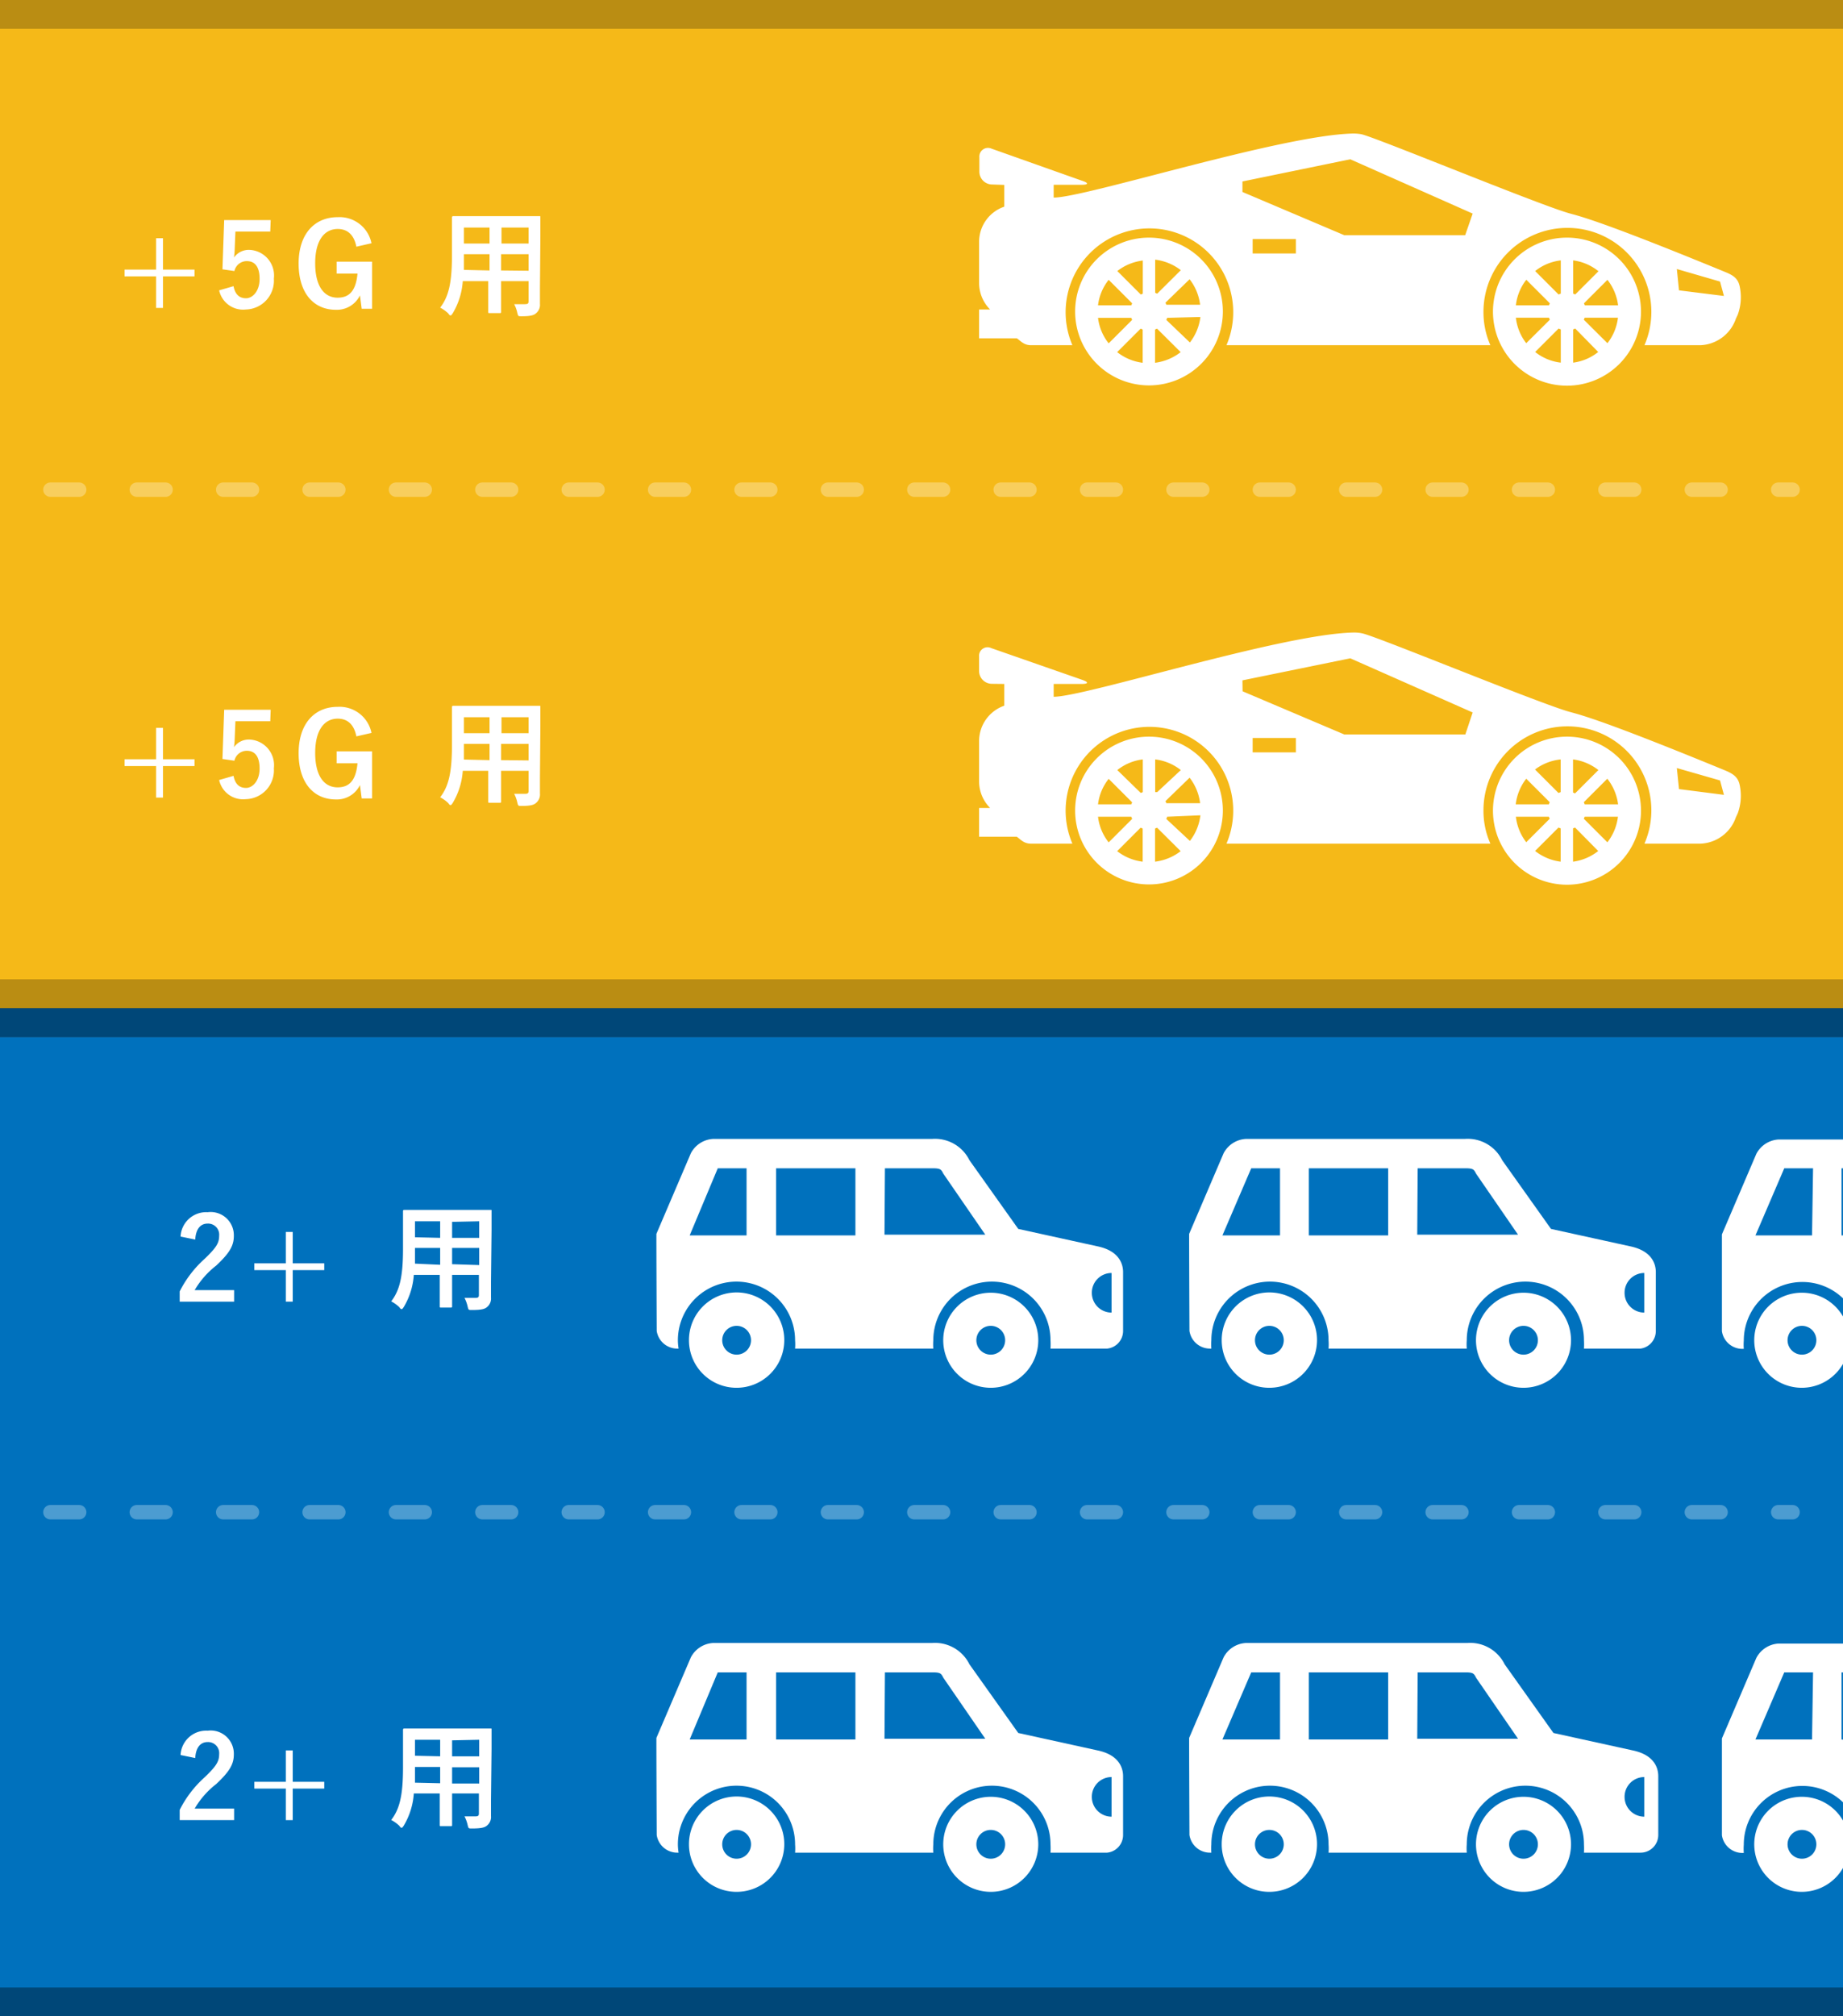
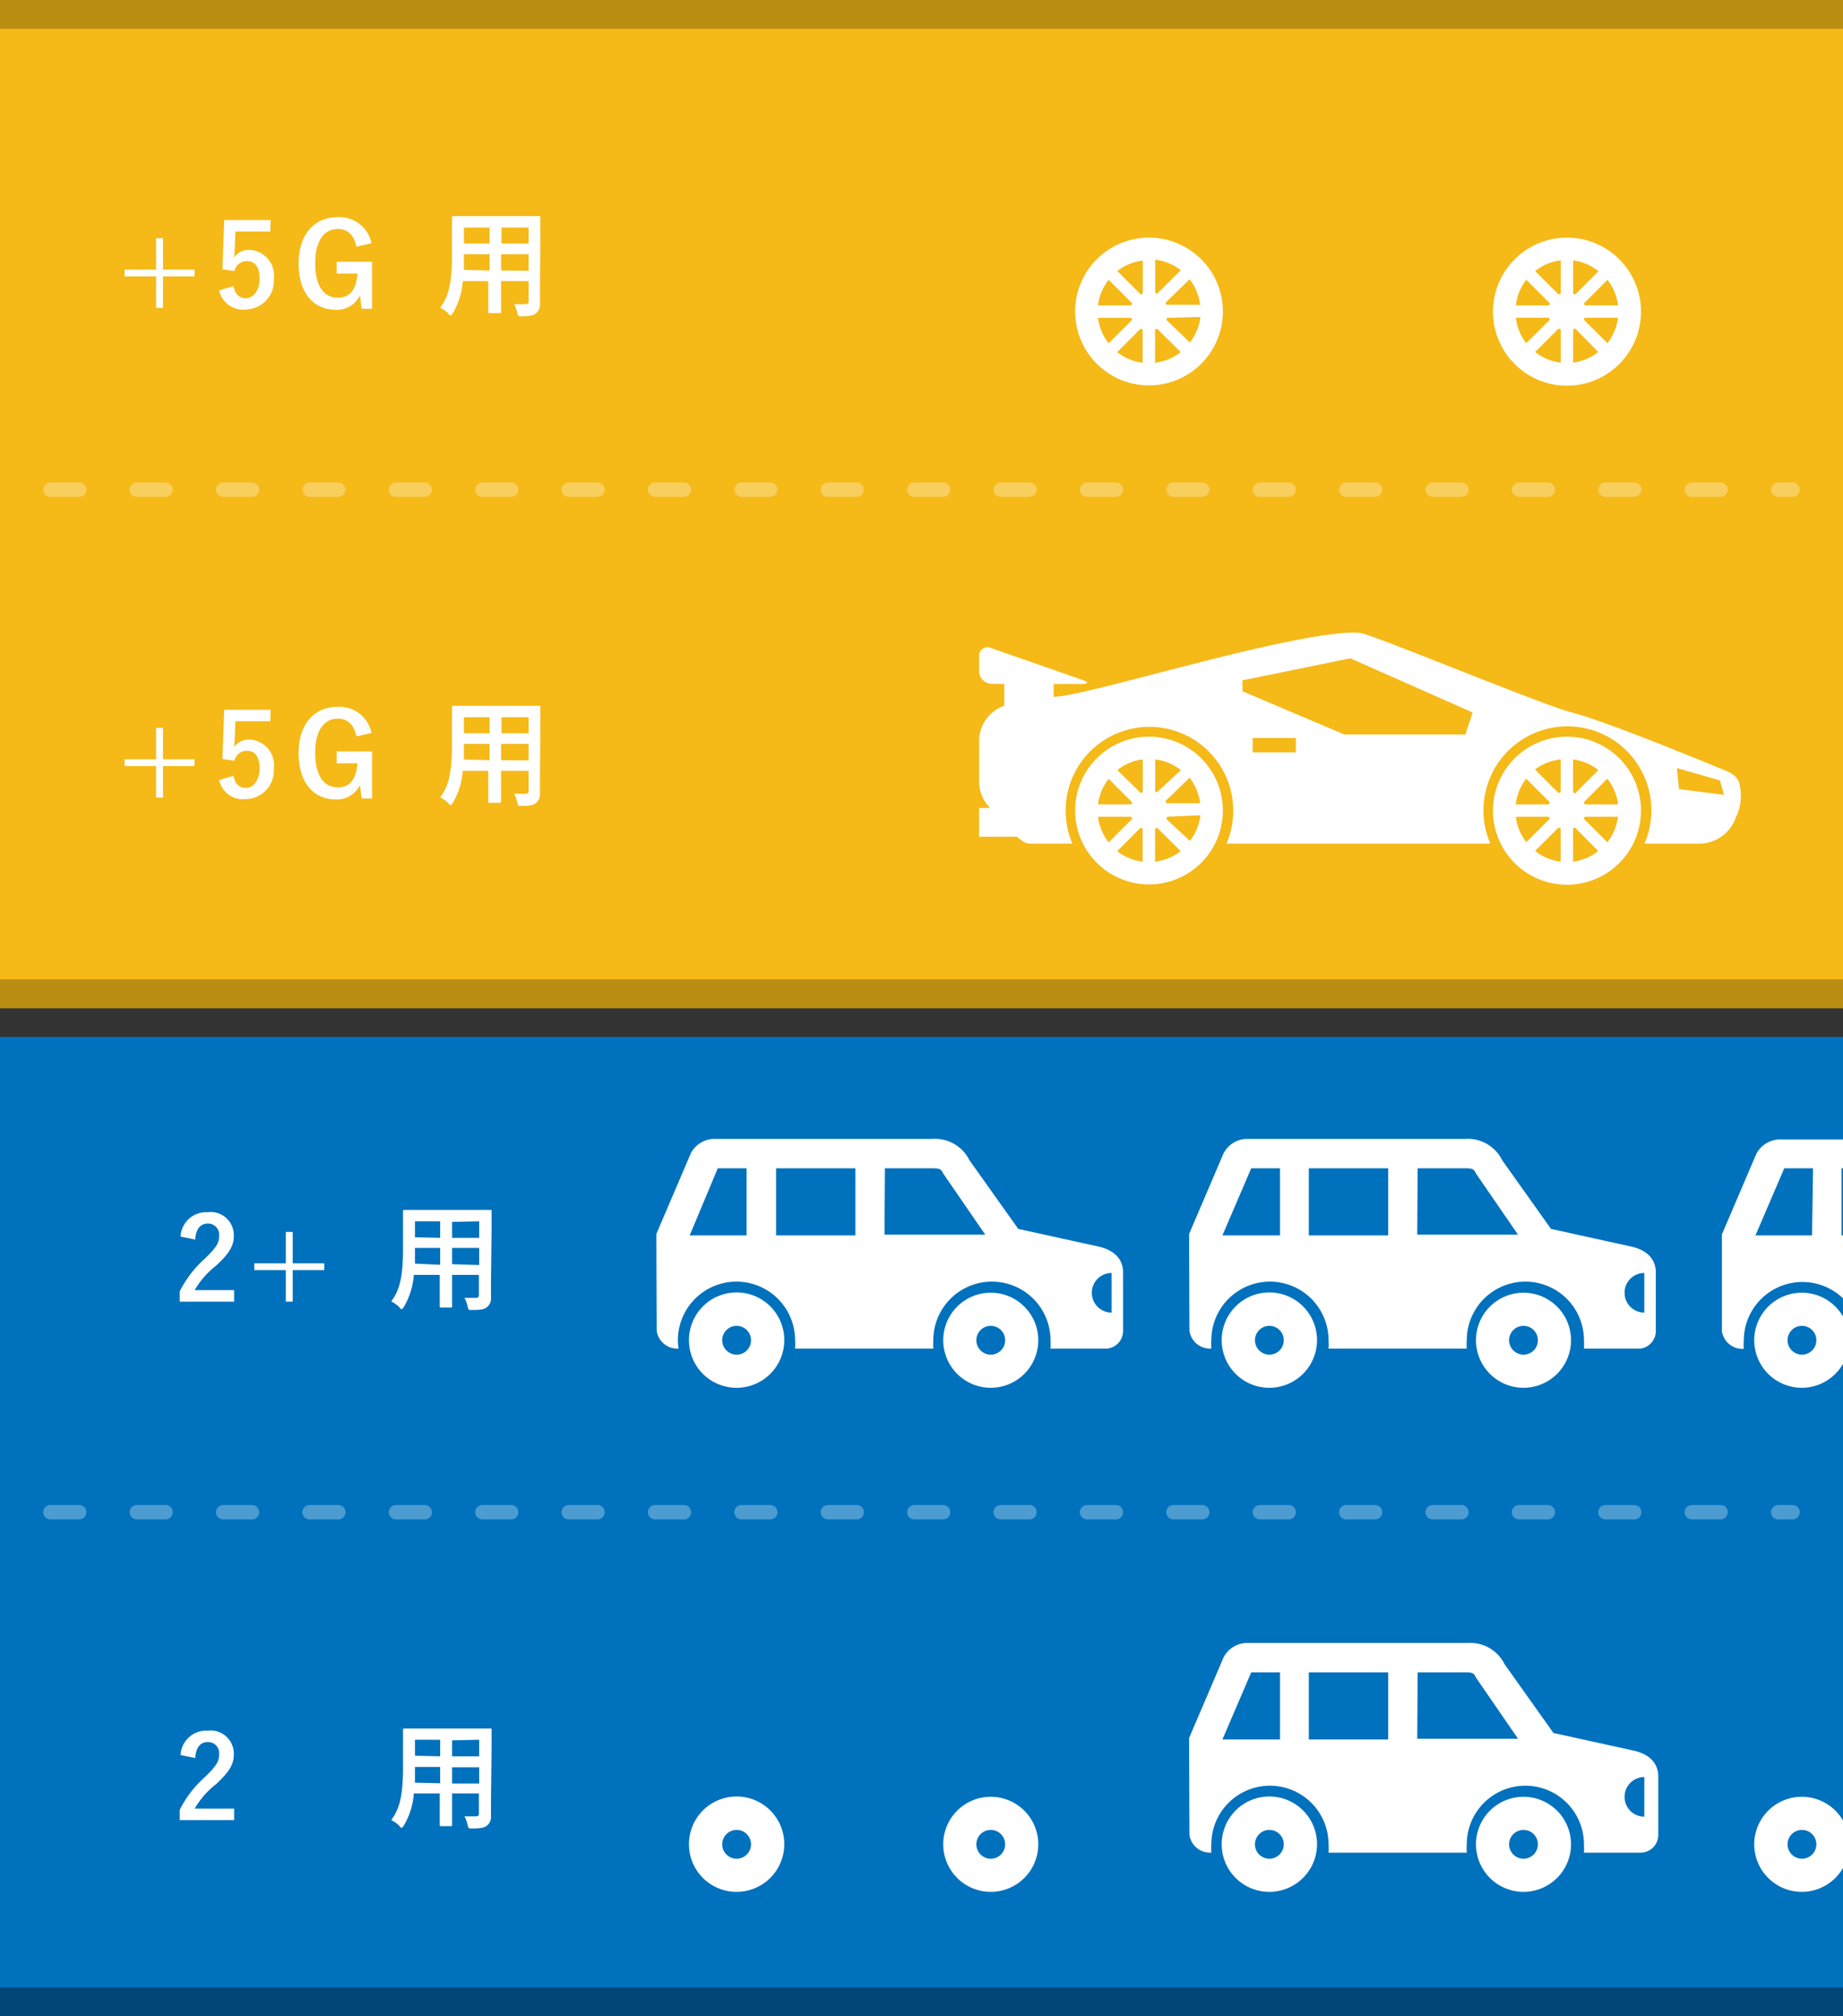
<svg xmlns="http://www.w3.org/2000/svg" viewBox="0 0 128 140">
  <rect x="0" y="0" width="128" height="140" fill="#333333" stroke="none" />
  <defs>
    <style>.cls-1{fill:#0071bd;}.cls-2{fill:#f5b918;}.cls-3{fill:#004778;}.cls-4{fill:#ba8d13;}.cls-5{fill:#fff;}.cls-6,.cls-7,.cls-8{fill:none;}.cls-6{stroke:#f8ce5d;}.cls-6,.cls-7{stroke-linecap:round;stroke-linejoin:round;stroke-dasharray:2 4;}.cls-7{stroke:#4c9cd1;}</style>
  </defs>
  <g id="レイヤー_2" data-name="レイヤー 2">
    <g id="レイヤー_1-2" data-name="レイヤー 1">
      <rect class="cls-1" y="72" width="128" height="68" />
      <rect class="cls-2" width="128" height="70" />
-       <rect class="cls-3" y="70" width="128" height="2" />
      <rect class="cls-4" y="68" width="128" height="2" />
      <rect class="cls-4" width="128" height="2" />
      <rect class="cls-3" y="138" width="128" height="2" />
      <path class="cls-5" d="M11.32,18.72h2.19v.47H11.32v2.19h-.48V19.19H8.65v-.47h2.19V16.54h.48Z" />
      <path class="cls-5" d="M18.77,16.08H16.35l-.05,1.23a5.25,5.25,0,0,1-.05.57,1.26,1.26,0,0,1,1.05-.53,1.78,1.78,0,0,1,1.72,2,2,2,0,0,1-1.95,2.14,1.7,1.7,0,0,1-1.85-1.33l1-.29c.11.59.42.84.87.84s.94-.49.94-1.34-.33-1.24-.89-1.24a.88.88,0,0,0-.86.69l-.83-.12.12-3.42h3.23Z" />
      <path class="cls-5" d="M24.75,17.13c-.15-.78-.58-1.23-1.29-1.23-.94,0-1.57.8-1.57,2.38s.61,2.39,1.56,2.39S24.73,20,24.83,19H23.38v-.83h2.46v3.27h-.72L25,20.51a1.78,1.78,0,0,1-1.67,1c-1.54,0-2.59-1.15-2.59-3.21s1.11-3.22,2.71-3.22a2.26,2.26,0,0,1,2.35,1.81Z" />
      <path class="cls-5" d="M37.5,20c0,.37,0,.78,0,1.1a.75.75,0,0,1-.27.65c-.15.14-.39.21-1,.21-.25,0-.24,0-.3-.23a2.38,2.38,0,0,0-.22-.61c.32,0,.48,0,.74,0s.26-.08.26-.26V19.52H34.8v.95c0,.78,0,1.14,0,1.19s0,.08-.08.08H34c-.08,0-.09,0-.09-.08s0-.41,0-1.19v-.95H32.14a5,5,0,0,1-.69,2.22c-.07.11-.11.16-.15.16s-.08,0-.16-.13a2.45,2.45,0,0,0-.57-.41c.58-.75.82-1.7.82-3.63V16.42c0-.83,0-1.26,0-1.31s0-.1.09-.1.33,0,1.1,0h3.75c.78,0,1,0,1.11,0s.09,0,.09.1,0,.48,0,1.31ZM34,18.78V17.65H32.22v.09c0,.38,0,.73,0,1Zm0-1.87V15.8H32.22v1.11Zm.83-1.11v1.11h1.88V15.8Zm1.88,3V17.65H34.8v1.13Z" />
      <path class="cls-5" d="M11.32,52.72h2.19v.47H11.32v2.19h-.48V53.19H8.65v-.47h2.19V50.54h.48Z" />
      <path class="cls-5" d="M18.77,50.08H16.35l-.05,1.23a5.25,5.25,0,0,1-.05.57,1.26,1.26,0,0,1,1.05-.53,1.78,1.78,0,0,1,1.72,2,2,2,0,0,1-1.95,2.14,1.7,1.7,0,0,1-1.85-1.33l1-.29c.11.59.42.84.87.84s.94-.49.94-1.34-.33-1.24-.89-1.24a.88.88,0,0,0-.86.69l-.83-.12.12-3.42h3.23Z" />
      <path class="cls-5" d="M24.75,51.13c-.15-.78-.58-1.23-1.29-1.23-.94,0-1.57.8-1.57,2.38s.61,2.39,1.56,2.39S24.73,54,24.83,53H23.38v-.83h2.46v3.27h-.72L25,54.51a1.78,1.78,0,0,1-1.67,1c-1.54,0-2.59-1.15-2.59-3.21s1.11-3.22,2.71-3.22a2.26,2.26,0,0,1,2.35,1.81Z" />
      <path class="cls-5" d="M37.5,54c0,.37,0,.78,0,1.1a.75.75,0,0,1-.27.65c-.15.14-.39.21-1,.21-.25,0-.24,0-.3-.23a2.38,2.38,0,0,0-.22-.61c.32,0,.48,0,.74,0s.26-.08.26-.26V53.52H34.8v.95c0,.78,0,1.14,0,1.19s0,.08-.08.08H34c-.08,0-.09,0-.09-.08s0-.41,0-1.19v-.95H32.14a5,5,0,0,1-.69,2.22c-.07.11-.11.16-.15.16s-.08,0-.16-.13a2.45,2.45,0,0,0-.57-.41c.58-.75.82-1.7.82-3.63V50.42c0-.83,0-1.26,0-1.31s0-.1.09-.1.33,0,1.1,0h3.75c.78,0,1,0,1.11,0s.09,0,.09.1,0,.48,0,1.31ZM34,52.78V51.65H32.22v.09c0,.38,0,.73,0,1Zm0-1.87V49.8H32.22v1.11Zm.83-1.11v1.11h1.88V49.8Zm1.88,3V51.65H34.8v1.13Z" />
      <path class="cls-5" d="M12.54,85.86a1.78,1.78,0,0,1,1.88-1.69,1.61,1.61,0,0,1,1.82,1.65c0,.68-.3,1.19-1.23,2.06a5.94,5.94,0,0,0-1.49,1.7h2.74v.8H12.48v-.71a7.65,7.65,0,0,1,1.74-2.27c.8-.77,1-1.09,1-1.59a.77.77,0,0,0-.8-.85c-.5,0-.82.38-.86,1.11Z" />
      <path class="cls-5" d="M20.33,87.72h2.19v.47H20.33v2.19h-.48V88.19H17.66v-.47h2.19V85.54h.48Z" />
      <path class="cls-5" d="M34.1,89c0,.37,0,.78,0,1.1a.75.75,0,0,1-.27.65c-.15.14-.39.21-1.05.21-.25,0-.24,0-.3-.23a2.38,2.38,0,0,0-.22-.61c.32,0,.48,0,.74,0s.26-.08.26-.26V88.52H31.4v1c0,.78,0,1.14,0,1.19s0,.08-.08.08h-.69c-.08,0-.09,0-.09-.08s0-.41,0-1.19v-1H28.74a5,5,0,0,1-.69,2.22c-.07.11-.11.16-.15.16s-.08,0-.16-.13a2.45,2.45,0,0,0-.57-.41c.58-.75.82-1.7.82-3.63V85.42c0-.83,0-1.26,0-1.31s0-.1.1-.1.33,0,1.1,0h3.75c.78,0,1,0,1.11,0s.09,0,.09.1,0,.48,0,1.31Zm-3.53-1.18V86.65H28.82v.09c0,.38,0,.73,0,1Zm0-1.87V84.8H28.82v1.11Zm.83-1.11v1.11h1.88V84.8Zm1.88,3V86.65H31.4v1.13Z" />
      <path class="cls-5" d="M12.54,121.86a1.78,1.78,0,0,1,1.88-1.69,1.61,1.61,0,0,1,1.82,1.65c0,.68-.3,1.19-1.23,2.06a5.94,5.94,0,0,0-1.49,1.7h2.74v.8H12.48v-.71a7.65,7.65,0,0,1,1.74-2.27c.8-.77,1-1.09,1-1.59a.77.77,0,0,0-.8-.85c-.5,0-.82.38-.86,1.11Z" />
-       <path class="cls-5" d="M20.33,123.72h2.19v.47H20.33v2.19h-.48v-2.19H17.66v-.47h2.19v-2.18h.48Z" />
      <path class="cls-5" d="M34.1,125c0,.37,0,.78,0,1.1a.75.75,0,0,1-.27.65c-.15.14-.39.21-1.05.21-.25,0-.24,0-.3-.23a2.38,2.38,0,0,0-.22-.61c.32,0,.48,0,.74,0s.26-.08.26-.26v-1.33H31.4v1c0,.78,0,1.14,0,1.19s0,.08-.08.08h-.69c-.08,0-.09,0-.09-.08s0-.41,0-1.19v-1H28.74a5,5,0,0,1-.69,2.22c-.07.11-.11.16-.15.16s-.08,0-.16-.13a2.45,2.45,0,0,0-.57-.41c.58-.75.82-1.7.82-3.63v-1.31c0-.83,0-1.26,0-1.31s0-.1.1-.1.33,0,1.1,0h3.75c.78,0,1,0,1.11,0s.09,0,.09.1,0,.48,0,1.31Zm-3.53-1.18v-1.13H28.82v.09c0,.38,0,.73,0,1Zm0-1.87V120.8H28.82v1.11Zm.83-1.11v1.11h1.88V120.8Zm1.88,3v-1.13H31.4v1.13Z" />
      <path class="cls-5" d="M102.51,93.06a3.3,3.3,0,1,1,3.3,3.3A3.3,3.3,0,0,1,102.51,93.06Zm2.3,0a1,1,0,1,0,1-1A1,1,0,0,0,104.81,93.06Z" />
      <path class="cls-5" d="M84.85,93.06a3.31,3.31,0,1,1,3.3,3.3A3.3,3.3,0,0,1,84.85,93.06Zm2.31,0a1,1,0,1,0,1-1A1,1,0,0,0,87.16,93.06Z" />
      <path class="cls-5" d="M82.61,92.41a1.44,1.44,0,0,0,1.45,1.23h.07a3.68,3.68,0,0,1,0-.58,4.07,4.07,0,1,1,8.14,0,3.69,3.69,0,0,1,0,.58h9.6a3.69,3.69,0,0,1,0-.58,4.07,4.07,0,1,1,8.14,0,5.46,5.46,0,0,1,0,.58h3.93A1.23,1.23,0,0,0,115,92.41V88.33c0-.6-.3-1.48-1.77-1.79l-5.51-1.21-3.39-4.77a2.67,2.67,0,0,0-2.59-1.48H86.54a1.86,1.86,0,0,0-1.56,1l-2.39,5.59C82.58,85.76,82.61,92.41,82.61,92.41Zm30.22-2.64a1.37,1.37,0,0,1,1.37-1.38v2.75A1.37,1.37,0,0,1,112.83,89.77ZM98.46,81.12h3.28c.58,0,.62.07.78.38l0,0,2.91,4.23h-7Zm-7.56,0h5.51v4.66H90.9Zm-6,4.66,2-4.66h2v4.66Z" />
      <path class="cls-5" d="M102.51,128.06a3.3,3.3,0,1,1,3.3,3.3A3.3,3.3,0,0,1,102.51,128.06Zm2.3,0a1,1,0,1,0,1-1A1,1,0,0,0,104.81,128.06Z" />
      <path class="cls-5" d="M84.85,128.06a3.31,3.31,0,1,1,3.3,3.3A3.3,3.3,0,0,1,84.85,128.06Zm2.31,0a1,1,0,1,0,1-1A1,1,0,0,0,87.16,128.06Z" />
      <path class="cls-5" d="M82.61,127.41a1.44,1.44,0,0,0,1.45,1.23h.07a3.68,3.68,0,0,1,0-.58,4.07,4.07,0,1,1,8.14,0,3.69,3.69,0,0,1,0,.58h9.6a3.69,3.69,0,0,1,0-.58,4.07,4.07,0,1,1,8.14,0,5.46,5.46,0,0,1,0,.58h3.93a1.23,1.23,0,0,0,1.23-1.23v-4.08c0-.6-.3-1.48-1.77-1.79l-5.51-1.21-3.39-4.77a2.67,2.67,0,0,0-2.59-1.48H86.54a1.86,1.86,0,0,0-1.56,1l-2.39,5.59C82.58,120.76,82.61,127.41,82.61,127.41Zm30.22-2.64a1.37,1.37,0,0,1,1.37-1.38v2.75A1.37,1.37,0,0,1,112.83,124.77Zm-14.37-8.65h3.28c.58,0,.62.07.78.38l0,0,2.91,4.23h-7Zm-7.56,0h5.51v4.66H90.9Zm-6,4.66,2-4.66h2v4.66Z" />
      <path class="cls-5" d="M65.51,93.06a3.3,3.3,0,1,1,3.3,3.3A3.3,3.3,0,0,1,65.51,93.06Zm2.3,0a1,1,0,1,0,1-1A1,1,0,0,0,67.81,93.06Z" />
      <path class="cls-5" d="M47.85,93.06a3.31,3.31,0,1,1,3.3,3.3A3.3,3.3,0,0,1,47.85,93.06Zm2.31,0a1,1,0,1,0,1-1A1,1,0,0,0,50.16,93.06Z" />
      <path class="cls-5" d="M45.61,92.41a1.44,1.44,0,0,0,1.45,1.23h.07a3.68,3.68,0,0,1-.05-.58,4.07,4.07,0,0,1,8.14,0,3.69,3.69,0,0,1,0,.58h9.6a3.69,3.69,0,0,1,0-.58,4.07,4.07,0,1,1,8.14,0,5.46,5.46,0,0,1,0,.58h3.93A1.23,1.23,0,0,0,78,92.41V88.33c0-.6-.3-1.48-1.77-1.79l-5.51-1.21-3.39-4.77a2.67,2.67,0,0,0-2.59-1.48H49.54a1.86,1.86,0,0,0-1.56,1l-2.39,5.59C45.58,85.76,45.61,92.41,45.61,92.41Zm30.22-2.64a1.37,1.37,0,0,1,1.37-1.38v2.75A1.37,1.37,0,0,1,75.83,89.77ZM61.46,81.12h3.28c.58,0,.62.07.78.38l0,0,2.91,4.23h-7Zm-7.56,0h5.51v4.66H53.9Zm-6,4.66,1.95-4.66h2v4.66Z" />
      <path class="cls-5" d="M65.51,128.06a3.3,3.3,0,1,1,3.3,3.3A3.3,3.3,0,0,1,65.51,128.06Zm2.3,0a1,1,0,1,0,1-1A1,1,0,0,0,67.81,128.06Z" />
      <path class="cls-5" d="M47.85,128.06a3.31,3.31,0,1,1,3.3,3.3A3.3,3.3,0,0,1,47.85,128.06Zm2.31,0a1,1,0,1,0,1-1A1,1,0,0,0,50.16,128.06Z" />
-       <path class="cls-5" d="M45.61,127.41a1.44,1.44,0,0,0,1.45,1.23h.07a3.68,3.68,0,0,1-.05-.58,4.07,4.07,0,0,1,8.14,0,3.69,3.69,0,0,1,0,.58h9.6a3.69,3.69,0,0,1,0-.58,4.07,4.07,0,1,1,8.14,0,5.46,5.46,0,0,1,0,.58h3.93A1.23,1.23,0,0,0,78,127.41v-4.08c0-.6-.3-1.48-1.77-1.79l-5.51-1.21-3.39-4.77a2.67,2.67,0,0,0-2.59-1.48H49.54a1.86,1.86,0,0,0-1.56,1l-2.39,5.59C45.58,120.76,45.61,127.41,45.61,127.41Zm30.22-2.64a1.37,1.37,0,0,1,1.37-1.38v2.75A1.37,1.37,0,0,1,75.83,124.77Zm-14.37-8.65h3.28c.58,0,.62.07.78.38l0,0,2.91,4.23h-7Zm-7.56,0h5.51v4.66H53.9Zm-6,4.66,1.95-4.66h2v4.66Z" />
      <line class="cls-6" x1="3.5" y1="34" x2="124.5" y2="34" />
      <line class="cls-7" x1="3.5" y1="105" x2="124.5" y2="105" />
-       <path class="cls-5" d="M69.75,12.84v1.51A2.58,2.58,0,0,0,68,16.79v2.86a2.61,2.61,0,0,0,.67,1.74l.09.1H68v2h2.62c.29.2.49.48,1,.48h2.86a5.82,5.82,0,1,1,10.7,0h18.33a5.69,5.69,0,0,1-.48-2.29,5.83,5.83,0,1,1,11.18,2.29h3.87a2.72,2.72,0,0,0,2.48-1.84l.13-.28a3.53,3.53,0,0,0,.16-1.83c-.09-.6-.36-.86-1-1.12-9.4-3.87-10.41-3.94-11-4.13C106.34,14,95.55,9.54,94.55,9.32A3.29,3.29,0,0,0,94,9.27H94c-5,.1-18.6,4.45-20.82,4.45h0v-.89h1.94c.49,0,.51-.13,0-.29l-6.26-2.22a.6.6,0,0,0-.84.6v1a.89.89,0,0,0,.89.89Zm46.71,5.84,3,.87.27,1-3.12-.39ZM87,16.6H90v1H87Zm-.71-4,7.49-1.54,8.5,3.77-.52,1.5h-8.4l-7.07-3Z" />
      <path class="cls-5" d="M103.69,21.63a5.14,5.14,0,1,0,5.14-5.13A5.14,5.14,0,0,0,103.69,21.63Zm2.32-2.2,1.63,1.63-.06.14h-2.3A3.54,3.54,0,0,1,106,19.43Zm2.39-1.35v2.31a.47.47,0,0,0-.15.06l-1.63-1.63A3.5,3.5,0,0,1,108.4,18.08Zm2.63.74-1.63,1.63a.42.42,0,0,0-.14-.06V18.08A3.5,3.5,0,0,1,111,18.82Zm1.35,2.38h-2.31l-.06-.14,1.63-1.63A3.59,3.59,0,0,1,112.38,21.2Zm-.74,2.63L110,22.2l.06-.14h2.31A3.55,3.55,0,0,1,111.64,23.83Zm-2.38,1.35V22.87a.42.42,0,0,0,.14-.06L111,24.44A3.5,3.5,0,0,1,109.26,25.18Zm-2.64-.74,1.63-1.63a.47.47,0,0,0,.15.06v2.31A3.5,3.5,0,0,1,106.62,24.44Zm-1.34-2.38h2.3l.06.14L106,23.83A3.54,3.54,0,0,1,105.28,22.06Z" />
      <path class="cls-5" d="M74.67,21.64A5.13,5.13,0,1,0,79.8,16.5,5.13,5.13,0,0,0,74.67,21.64Zm4.7-1.25-.14.06L77.6,18.82a3.58,3.58,0,0,1,1.77-.73Zm3.25-1a3.58,3.58,0,0,1,.73,1.77H81a.53.53,0,0,0-.06-.14Zm-2.25,1-.14-.06v-2.3a3.61,3.61,0,0,1,1.78.73Zm3,1.62a3.58,3.58,0,0,1-.73,1.77L81,22.21a.42.42,0,0,0,.06-.14ZM82,24.45a3.63,3.63,0,0,1-1.78.74V22.88l.14-.06Zm-2.64.74a3.59,3.59,0,0,1-1.77-.74l1.63-1.63.14.06ZM77,23.84a3.5,3.5,0,0,1-.74-1.77h2.31l.06.14Zm-.74-2.64A3.5,3.5,0,0,1,77,19.43l1.63,1.63-.06.14Z" />
      <path class="cls-5" d="M69.75,47.49V49A2.6,2.6,0,0,0,68,51.44V54.3A2.61,2.61,0,0,0,68.67,56l.09.1H68v2h2.62c.29.21.49.48,1,.48h2.86a5.82,5.82,0,1,1,10.7,0h18.33a5.62,5.62,0,0,1-.48-2.29,5.83,5.83,0,1,1,11.18,2.29h3.87a2.71,2.71,0,0,0,2.48-1.83l.13-.28a3.54,3.54,0,0,0,.16-1.83c-.09-.6-.36-.86-1-1.13-9.4-3.87-10.41-3.94-11-4.13-2.44-.74-13.23-5.19-14.23-5.4a2.48,2.48,0,0,0-.54-.06H94c-5,.1-18.6,4.46-20.82,4.46h0v-.89h1.94c.49,0,.51-.13,0-.3L68.84,45a.59.59,0,0,0-.84.59v1a.89.89,0,0,0,.89.89Zm46.71,5.84,3,.86.27,1-3.12-.4ZM87,51.24H90v1H87Zm-.71-4,7.49-1.53,8.5,3.76L101.77,51h-8.4L86.3,48Z" />
      <path class="cls-5" d="M103.69,56.28a5.14,5.14,0,1,0,5.14-5.13A5.14,5.14,0,0,0,103.69,56.28ZM106,54.07l1.63,1.63-.06.15h-2.3A3.58,3.58,0,0,1,106,54.07Zm2.39-1.34V55l-.15.06-1.63-1.63A3.58,3.58,0,0,1,108.4,52.73Zm2.63.73-1.63,1.63-.14-.06v-2.3A3.58,3.58,0,0,1,111,53.46Zm1.35,2.39h-2.31L110,55.7l1.63-1.63A3.59,3.59,0,0,1,112.38,55.85Zm-.74,2.63L110,56.85l.06-.14h2.31A3.59,3.59,0,0,1,111.64,58.48Zm-2.38,1.35V57.52l.14-.06L111,59.09A3.59,3.59,0,0,1,109.26,59.83Zm-2.64-.74,1.63-1.63.15.06v2.31A3.59,3.59,0,0,1,106.62,59.09Zm-1.34-2.38h2.3l.06.14L106,58.48A3.58,3.58,0,0,1,105.28,56.71Z" />
      <path class="cls-5" d="M74.67,56.28a5.13,5.13,0,1,0,5.13-5.13A5.13,5.13,0,0,0,74.67,56.28ZM79.37,55l-.14.06L77.6,53.47a3.5,3.5,0,0,1,1.77-.74Zm3.25-1a3.58,3.58,0,0,1,.73,1.77H81a.42.42,0,0,0-.06-.14Zm-2.25,1L80.23,55V52.73a3.54,3.54,0,0,1,1.78.74Zm3,1.61a3.58,3.58,0,0,1-.73,1.78L81,56.86a.47.47,0,0,0,.06-.15ZM82,59.1a3.61,3.61,0,0,1-1.78.73v-2.3l.14-.06Zm-2.64.73a3.58,3.58,0,0,1-1.77-.73l1.63-1.63.14.06ZM77,58.49a3.5,3.5,0,0,1-.74-1.78h2.31l.06.15Zm-.74-2.64A3.5,3.5,0,0,1,77,54.08l1.63,1.63-.06.14Z" />
      <polygon class="cls-8" points="121.92 85.78 125.85 85.78 125.85 81.12 123.87 81.12 121.92 85.78" />
      <path class="cls-8" d="M125.15,92.06a1,1,0,1,0,1,1A1,1,0,0,0,125.15,92.06Z" />
      <rect class="cls-8" x="127.9" y="81.12" width="0.1" height="4.66" />
      <path class="cls-5" d="M125.15,89.76A3.3,3.3,0,1,0,128,94.7V91.41A3.3,3.3,0,0,0,125.15,89.76Zm0,4.3a1,1,0,1,1,1-1A1,1,0,0,1,125.15,94.06Z" />
      <path class="cls-5" d="M127.9,85.78V81.12h.1v-2h-4.46a1.86,1.86,0,0,0-1.56,1l-2.39,5.59c0,.07,0,6.72,0,6.72a1.44,1.44,0,0,0,1.45,1.23h.07a3.68,3.68,0,0,1,0-.58A4.07,4.07,0,0,1,128,90.15V85.78Zm-2.05,0h-3.93l2-4.66h2Z" />
      <path class="cls-5" d="M125.15,124.76A3.3,3.3,0,1,0,128,129.7v-3.29A3.3,3.3,0,0,0,125.15,124.76Zm0,4.3a1,1,0,1,1,1-1A1,1,0,0,1,125.15,129.06Z" />
-       <path class="cls-5" d="M127.9,120.78v-4.66h.1v-2h-4.46a1.86,1.86,0,0,0-1.56,1l-2.39,5.59c0,.07,0,6.72,0,6.72a1.44,1.44,0,0,0,1.45,1.23h.07a3.68,3.68,0,0,1,0-.58,4.07,4.07,0,0,1,6.92-2.91v-4.37Zm-2.05,0h-3.93l2-4.66h2Z" />
    </g>
  </g>
</svg>